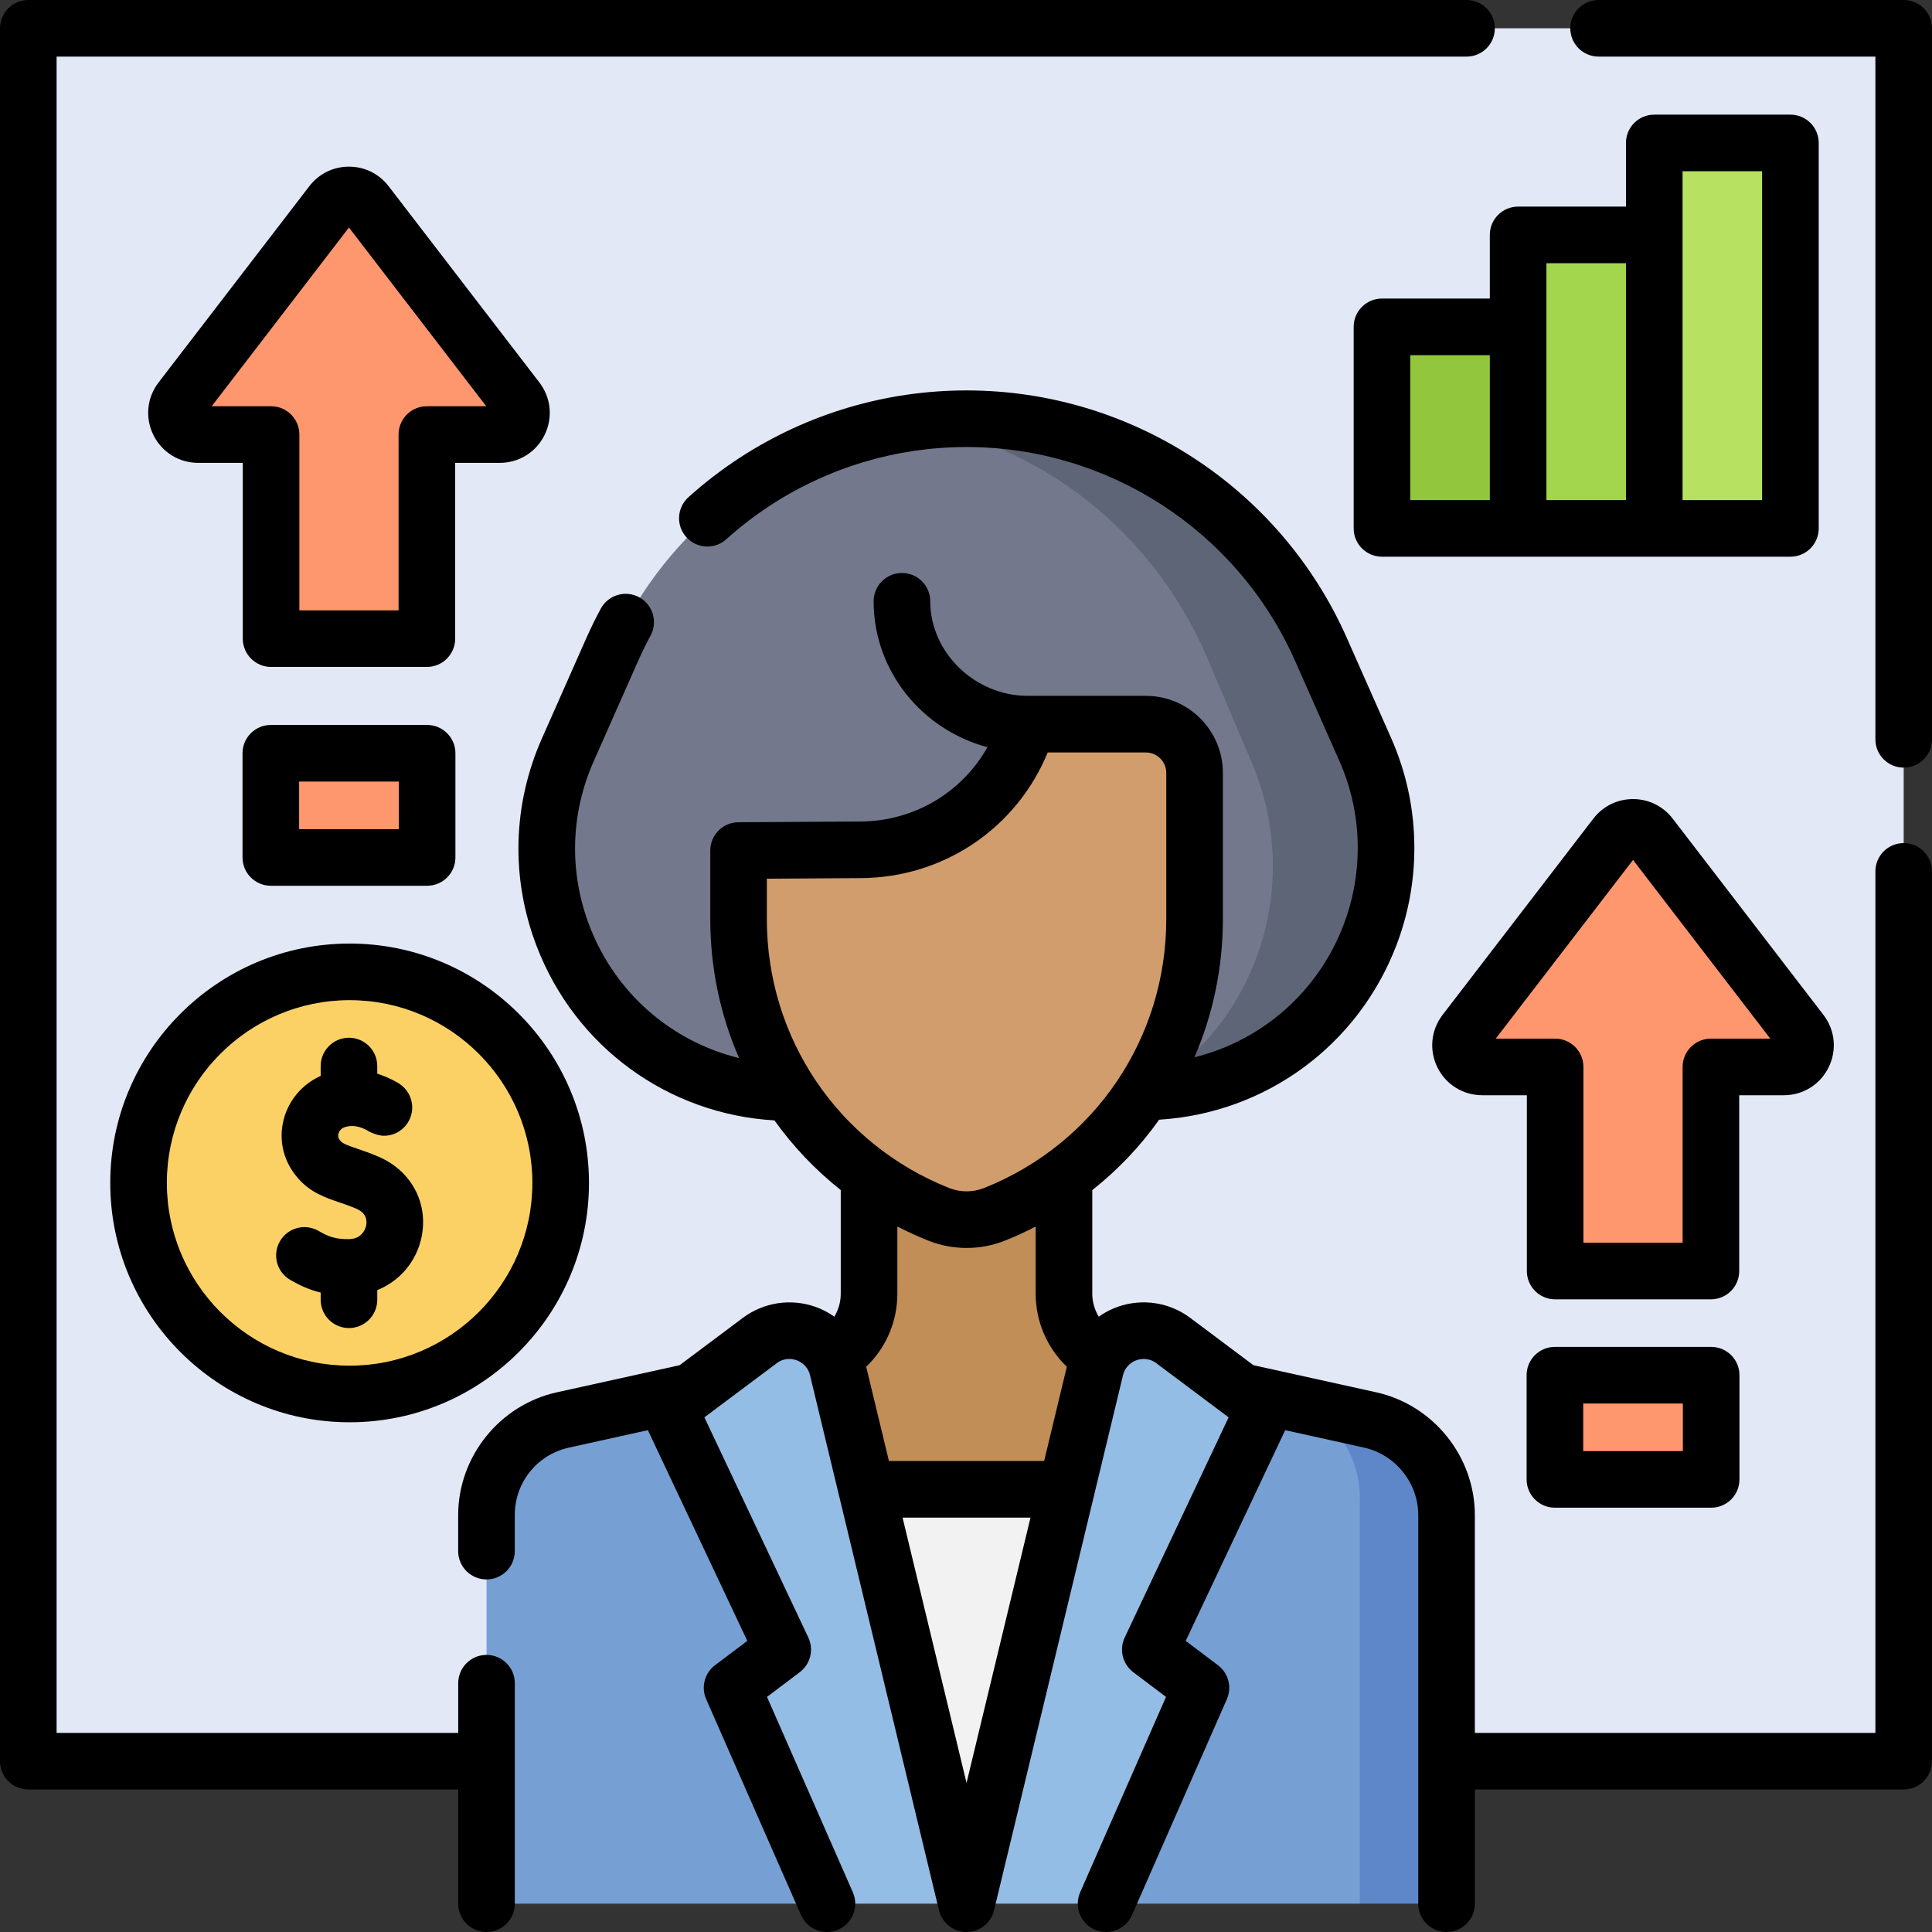
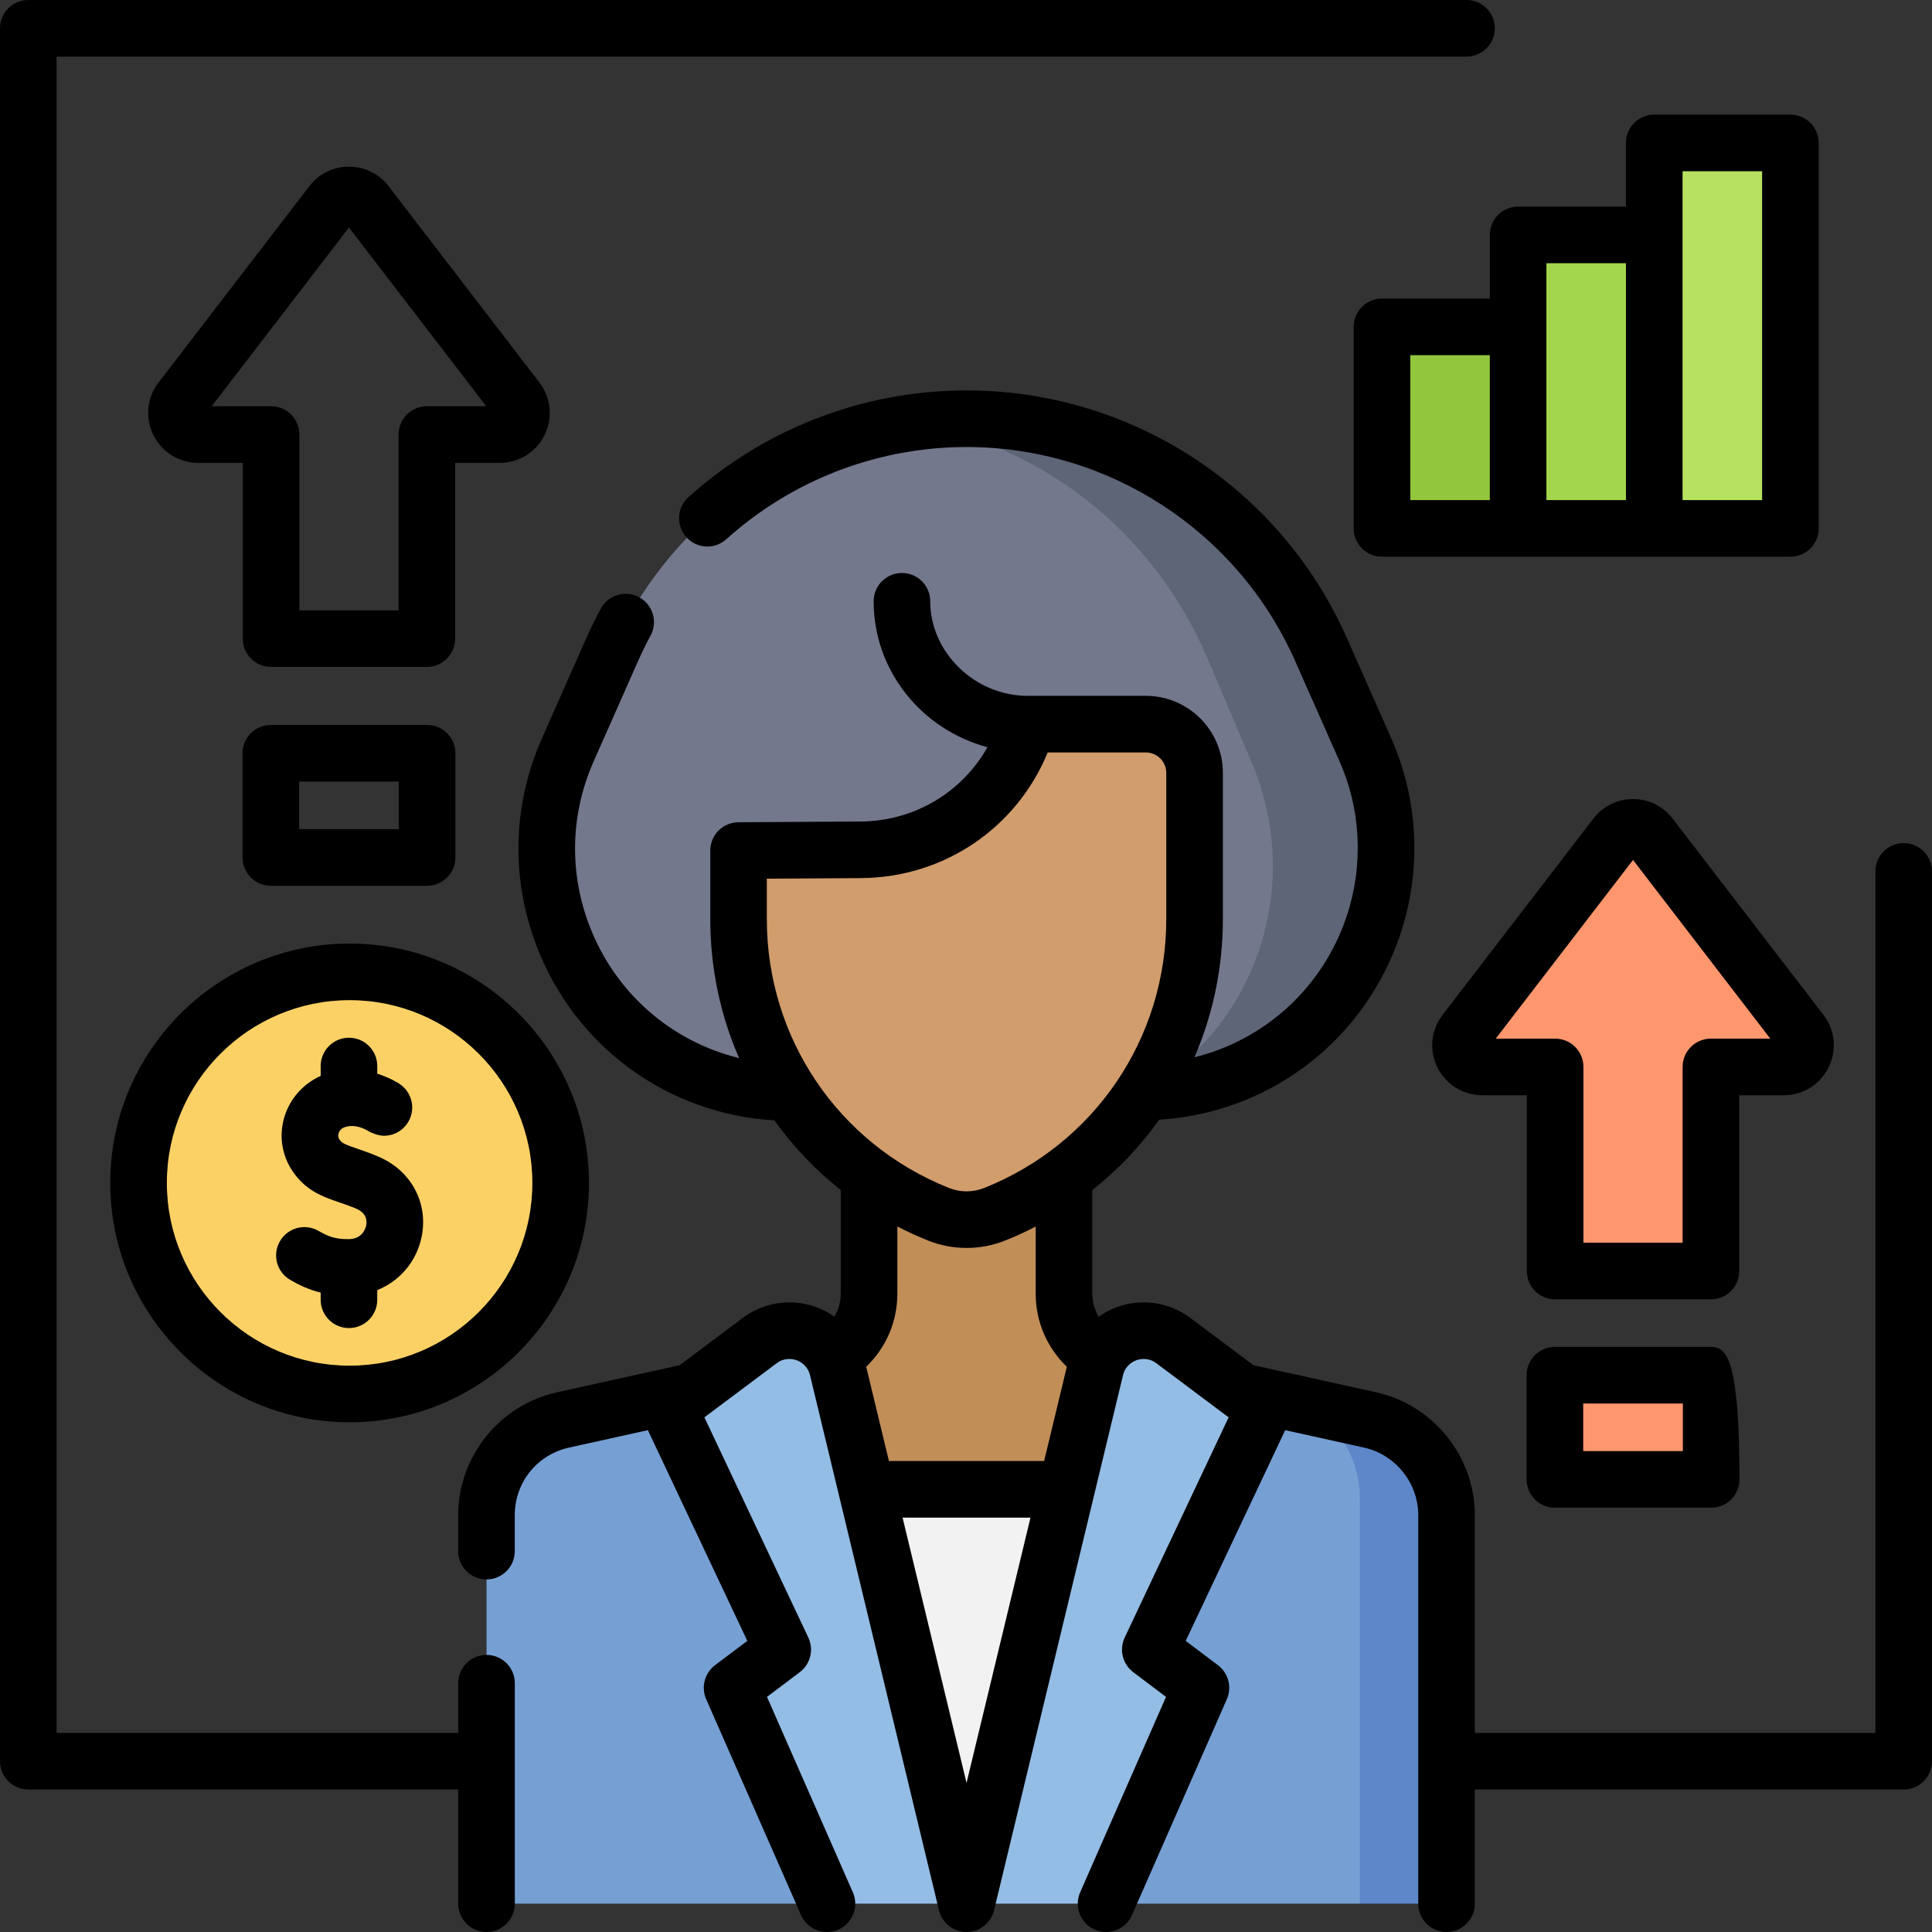
<svg xmlns="http://www.w3.org/2000/svg" width="47" height="47" viewBox="0 0 47 47" fill="none">
  <rect x="0" y="0" width="47" height="47" fill="#333333" stroke="none" />
-   <path d="M45.944 42.845H1.056C0.853 42.845 0.688 42.681 0.688 42.478V1.056C0.688 0.853 0.853 0.688 1.056 0.688H45.944C46.147 0.688 46.311 0.853 46.311 1.056V42.478C46.311 42.681 46.147 42.845 45.944 42.845Z" fill="#E2E8F5" />
  <path d="M28.497 33.475L27.132 36.23L23.581 37.044L19.865 36.23L18.665 33.446L19.747 33.206C20.562 33.026 21.142 32.304 21.142 31.471V27.566H25.884V31.471C25.884 32.304 26.464 33.026 27.279 33.206L28.497 33.475Z" fill="#C18E58" />
  <path d="M27.133 36.23L23.513 46.311L19.865 36.23H27.133Z" fill="#F2F2F2" />
  <path d="M22.745 45.857L20.118 46.311H12.02C11.918 46.311 11.836 46.229 11.836 46.128V36.859C11.836 35.746 12.609 34.783 13.695 34.544L18.666 33.446L19.865 36.23L22.745 45.857Z" fill="#76A0D4" />
  <path d="M34.823 37.312L34.667 45.813L33.08 46.311H26.908L24.403 45.753L27.132 36.23L28.497 33.475L31.639 34.169L33.242 34.703C34.328 34.942 34.823 36.199 34.823 37.312Z" fill="#76A0D4" />
  <path d="M35.191 36.859V46.128C35.191 46.229 35.109 46.311 35.008 46.311H33.08V36.446C33.08 35.441 32.5 34.552 31.639 34.169L33.331 34.544C34.417 34.783 35.191 35.746 35.191 36.859Z" fill="#5E87CA" />
  <path d="M32.827 22.564C33.385 21.102 33.297 19.805 32.663 18.375L31.585 15.942C30.075 12.532 27.244 10.343 23.515 10.343C23.048 10.343 22.575 10.223 22.122 10.29C18.956 10.757 16.217 12.812 14.896 15.796L13.813 18.243C13.179 19.674 13.136 21.298 13.695 22.76L13.695 22.762C14.574 25.065 16.785 26.584 19.249 26.579L27.798 26.564C30.19 26.128 31.952 24.86 32.827 22.564Z" fill="#73788C" />
  <path d="M33.33 22.744C32.455 25.04 30.254 26.558 27.797 26.563H27.745C29.02 25.88 30.043 24.724 30.576 23.268C31.133 21.746 31.091 20.055 30.457 18.564L29.38 16.029C28.055 12.916 25.296 10.771 22.122 10.29C22.578 10.222 23.044 10.187 23.515 10.187C27.244 10.187 30.622 12.385 32.133 15.795L33.211 18.228C33.844 19.659 33.887 21.282 33.33 22.744Z" fill="#5E6577" />
  <path d="M18.241 20.69L20.939 20.674C22.819 20.662 24.47 19.42 25.003 17.617H27.876C28.531 17.617 29.061 18.147 29.061 18.802V22.359C29.061 25.521 27.137 28.364 24.201 29.538C23.761 29.714 23.269 29.714 22.828 29.538C19.893 28.364 17.968 25.521 17.968 22.359V20.966C17.968 20.814 18.09 20.691 18.241 20.69Z" fill="#D19D6C" />
  <path d="M26.908 46.311L29.157 41.192C29.191 41.114 29.168 41.023 29.1 40.972L28.103 40.22C28.034 40.168 28.011 40.074 28.048 39.995L30.877 34.002L28.437 32.392C27.801 31.973 26.942 32.31 26.761 33.05L23.513 46.311H26.908Z" fill="#94BDE5" />
  <path d="M20.118 46.311L17.869 41.192C17.834 41.114 17.858 41.023 17.926 40.972L18.923 40.22C18.992 40.168 19.015 40.074 18.978 39.995L16.149 34.002L18.689 32.374C19.328 31.965 20.179 32.309 20.355 33.046L23.513 46.311H20.118Z" fill="#94BDE5" />
  <path d="M8.505 33.911C11.341 33.911 13.639 31.613 13.639 28.777C13.639 25.941 11.341 23.642 8.505 23.642C5.669 23.642 3.37 25.941 3.37 28.777C3.37 31.613 5.669 33.911 8.505 33.911Z" fill="#FBD166" />
-   <path d="M9.212 28.14C9.013 28.054 8.835 27.993 8.692 27.944C8.448 27.861 8.343 27.821 8.29 27.761C8.236 27.702 8.219 27.644 8.235 27.58C8.249 27.525 8.295 27.454 8.382 27.423C8.599 27.346 8.853 27.461 8.926 27.498C9.265 27.669 9.68 27.534 9.851 27.194C10.023 26.855 9.887 26.441 9.548 26.269C9.452 26.221 9.326 26.166 9.178 26.119V25.934C9.178 25.554 8.87 25.246 8.49 25.246C8.11 25.246 7.802 25.554 7.802 25.934V26.174C7.354 26.375 7.021 26.765 6.9 27.242C6.77 27.755 6.904 28.28 7.267 28.683C7.565 29.014 7.911 29.132 8.247 29.247C8.38 29.293 8.518 29.34 8.668 29.404C8.914 29.51 8.934 29.686 8.908 29.815C8.897 29.87 8.825 30.142 8.486 30.144C8.158 30.149 7.988 30.081 7.75 29.944C7.42 29.754 6.999 29.868 6.809 30.197C6.62 30.527 6.733 30.948 7.063 31.137C7.273 31.258 7.506 31.373 7.801 31.445V31.619C7.801 32 8.11 32.308 8.49 32.308C8.87 32.308 9.178 32 9.178 31.619V31.385C9.724 31.165 10.135 30.692 10.258 30.088C10.425 29.264 10.005 28.48 9.212 28.14Z" fill="#FCE698" />
  <path d="M39.31 20.333L35.641 25.108C35.375 25.455 35.622 25.955 36.059 25.955H37.741C37.791 25.955 37.833 25.997 37.833 26.047V30.829C37.833 30.879 37.874 30.921 37.924 30.921H41.53C41.581 30.921 41.622 30.879 41.622 30.829V26.047C41.622 25.997 41.663 25.955 41.714 25.955H43.396C43.833 25.955 44.08 25.455 43.814 25.108L40.145 20.333C39.934 20.058 39.521 20.058 39.31 20.333Z" fill="#FF976E" />
  <path d="M37.919 33.454H41.537C41.588 33.454 41.629 33.495 41.629 33.546V35.898C41.629 35.948 41.588 35.989 41.537 35.989H37.919C37.868 35.989 37.827 35.948 37.827 35.898V33.546C37.827 33.495 37.868 33.454 37.919 33.454Z" fill="#FF976E" />
-   <path d="M8.073 4.949L4.404 9.724C4.138 10.07 4.385 10.571 4.821 10.571H6.503C6.554 10.571 6.595 10.612 6.595 10.663V15.444C6.595 15.495 6.636 15.536 6.687 15.536H10.293C10.344 15.536 10.385 15.495 10.385 15.444V10.663C10.385 10.612 10.426 10.571 10.477 10.571H12.159C12.595 10.571 12.842 10.07 12.576 9.724L8.907 4.949C8.697 4.674 8.283 4.674 8.073 4.949Z" fill="#FF976E" />
-   <path d="M6.681 18.324H10.299C10.349 18.324 10.39 18.365 10.39 18.416V20.768C10.39 20.818 10.349 20.86 10.299 20.86H6.681C6.63 20.86 6.589 20.818 6.589 20.768V18.416C6.589 18.365 6.63 18.324 6.681 18.324Z" fill="#FF976E" />
  <path d="M36.931 12.854H33.803C33.701 12.854 33.619 12.772 33.619 12.671V8.135C33.619 8.033 33.701 7.951 33.803 7.951H36.931L38.192 10.403L36.931 12.854Z" fill="#92C73D" />
  <path d="M40.244 12.854H36.932V5.898C36.932 5.796 37.014 5.714 37.115 5.714H40.244L41.147 10.139L40.244 12.854Z" fill="#A4D64D" />
  <path d="M43.372 12.854H40.243V3.661C40.243 3.559 40.325 3.477 40.427 3.477H43.372C43.473 3.477 43.555 3.559 43.555 3.661V12.671C43.555 12.772 43.473 12.854 43.372 12.854Z" fill="#B7E261" />
  <path d="M46.311 20.51C45.931 20.51 45.623 20.818 45.623 21.198V42.157H35.879V36.859C35.879 35.435 34.87 34.179 33.48 33.871L30.492 33.211L28.956 32.061C28.451 31.682 27.793 31.581 27.197 31.789C27.028 31.848 26.871 31.93 26.729 32.031C26.629 31.864 26.572 31.672 26.572 31.47V28.952C27.197 28.458 27.744 27.881 28.199 27.239C30.793 27.079 33.041 25.433 33.973 22.989C34.261 22.233 34.407 21.439 34.407 20.629C34.407 19.701 34.216 18.799 33.84 17.949L32.763 15.516C31.143 11.86 27.513 9.498 23.514 9.498C21.551 9.498 19.644 10.064 17.997 11.135C17.556 11.423 17.135 11.746 16.747 12.096C16.465 12.351 16.442 12.786 16.697 13.068C16.951 13.351 17.387 13.373 17.669 13.118C18.004 12.816 18.367 12.537 18.748 12.289C20.171 11.364 21.819 10.875 23.514 10.875C26.968 10.875 30.104 12.916 31.504 16.074L32.581 18.507C32.879 19.18 33.03 19.894 33.03 20.63C33.03 21.271 32.914 21.9 32.686 22.499C32.064 24.131 30.7 25.314 29.057 25.721C29.506 24.683 29.749 23.544 29.749 22.359V18.802C29.749 17.768 28.909 16.928 27.876 16.928H25.002C23.716 16.928 22.63 15.874 22.63 14.627C22.63 14.247 22.322 13.939 21.942 13.939C21.561 13.939 21.253 14.247 21.253 14.627C21.253 16.323 22.429 17.753 24.022 18.177C23.403 19.276 22.243 19.977 20.934 19.985L17.963 20.003C17.584 20.006 17.279 20.313 17.279 20.692V22.359C17.279 23.552 17.525 24.698 17.98 25.74C16.331 25.337 14.963 24.155 14.338 22.517C13.84 21.216 13.877 19.796 14.442 18.522L15.525 16.075C15.619 15.864 15.72 15.658 15.826 15.463C16.007 15.129 15.883 14.711 15.549 14.529C15.215 14.348 14.797 14.472 14.616 14.806C14.492 15.034 14.375 15.273 14.266 15.518L13.183 17.965C12.468 19.577 12.423 21.375 13.057 23.022C13.996 25.466 16.245 27.103 18.84 27.256C19.293 27.89 19.835 28.461 20.453 28.951V31.47C20.453 31.673 20.397 31.865 20.297 32.031C20.155 31.931 19.998 31.848 19.829 31.789C19.233 31.581 18.575 31.683 18.07 32.061L16.534 33.211C16.533 33.212 16.532 33.212 16.531 33.212L13.546 33.871C12.155 34.178 11.146 35.435 11.146 36.859V37.735C11.146 38.115 11.455 38.423 11.835 38.423C12.215 38.423 12.523 38.115 12.523 37.735V36.859C12.523 36.063 13.066 35.388 13.842 35.216L15.761 34.792L18.18 39.918L17.395 40.509C17.14 40.702 17.051 41.044 17.179 41.336L19.487 46.588C19.64 46.937 20.046 47.095 20.394 46.942C20.742 46.789 20.901 46.383 20.748 46.035L18.659 41.281L19.456 40.68C19.717 40.483 19.803 40.131 19.664 39.836L17.136 34.48L18.895 33.163C19.093 33.014 19.296 33.062 19.374 33.089C19.452 33.116 19.638 33.205 19.702 33.441L22.843 46.473C22.918 46.782 23.195 47 23.513 47C23.831 47 24.107 46.782 24.182 46.473L27.323 33.441C27.387 33.205 27.573 33.116 27.651 33.089C27.729 33.062 27.932 33.014 28.13 33.163L29.889 34.48L27.361 39.836C27.222 40.131 27.309 40.483 27.569 40.68L28.366 41.281L26.277 46.035C26.125 46.383 26.283 46.789 26.631 46.942C26.721 46.981 26.815 47 26.907 47C27.172 47 27.425 46.846 27.538 46.588L29.846 41.336C29.974 41.044 29.885 40.702 29.63 40.51L28.845 39.918L31.265 34.792L33.183 35.216C33.947 35.385 34.502 36.076 34.502 36.859V46.311C34.502 46.691 34.81 47 35.191 47C35.571 47 35.879 46.691 35.879 46.311V43.533H46.311C46.691 43.533 46.999 43.225 46.999 42.845V21.198C47 20.818 46.691 20.51 46.311 20.51ZM23.513 43.373L21.957 36.919H25.069L23.513 43.373ZM25.401 35.542H21.625L21.072 33.249C21.553 32.79 21.83 32.154 21.83 31.47V29.837C22.07 29.961 22.317 30.075 22.572 30.177C22.876 30.299 23.195 30.359 23.514 30.359C23.833 30.359 24.153 30.299 24.456 30.177C24.71 30.076 24.956 29.962 25.195 29.838V31.47C25.195 32.153 25.473 32.789 25.953 33.249L25.401 35.542ZM23.945 28.899C23.667 29.01 23.361 29.01 23.083 28.899C20.393 27.823 18.655 25.256 18.655 22.359V21.376L20.942 21.362C22.966 21.35 24.733 20.141 25.488 18.305H27.875C28.149 18.305 28.372 18.528 28.372 18.802V22.359C28.372 25.256 26.634 27.823 23.945 28.899Z" fill="black" />
-   <path d="M46.311 0H38.89C38.509 0 38.201 0.308 38.201 0.688C38.201 1.069 38.509 1.377 38.89 1.377H45.623V17.986C45.623 18.366 45.931 18.674 46.311 18.674C46.692 18.674 47 18.366 47 17.986V0.688C47 0.308 46.692 0 46.311 0Z" fill="black" />
  <path d="M11.835 40.259C11.455 40.259 11.147 40.567 11.147 40.948V42.157H1.377V1.377H35.677C36.057 1.377 36.365 1.069 36.365 0.688C36.365 0.308 36.057 0 35.677 0H0.688C0.308 0 0 0.308 0 0.688V42.845C0 43.225 0.308 43.533 0.688 43.533H11.147V46.311C11.147 46.692 11.455 47 11.835 47C12.216 47 12.524 46.692 12.524 46.311V40.948C12.524 40.567 12.216 40.259 11.835 40.259Z" fill="black" />
  <path d="M2.682 28.777C2.682 31.988 5.294 34.6 8.505 34.6C11.716 34.6 14.328 31.988 14.328 28.777C14.328 25.566 11.716 22.954 8.505 22.954C5.294 22.954 2.682 25.566 2.682 28.777ZM8.505 24.331C10.956 24.331 12.951 26.325 12.951 28.777C12.951 31.228 10.956 33.223 8.505 33.223C6.053 33.223 4.059 31.228 4.059 28.777C4.059 26.325 6.053 24.331 8.505 24.331Z" fill="black" />
  <path d="M7.062 31.137C7.272 31.258 7.505 31.373 7.801 31.445V31.619C7.801 32 8.109 32.308 8.489 32.308C8.869 32.308 9.178 32 9.178 31.619V31.385C9.723 31.165 10.134 30.692 10.257 30.088C10.424 29.263 10.004 28.48 9.211 28.14C9.012 28.054 8.834 27.993 8.691 27.944C8.447 27.861 8.343 27.821 8.289 27.761C8.235 27.702 8.218 27.644 8.234 27.58C8.248 27.524 8.294 27.454 8.381 27.423C8.646 27.329 8.902 27.48 8.958 27.515C9.014 27.55 9.199 27.63 9.34 27.63C9.72 27.63 10.028 27.322 10.028 26.942C10.028 26.7 9.903 26.487 9.714 26.364L9.714 26.364C9.672 26.337 9.471 26.212 9.178 26.12V25.934C9.178 25.554 8.869 25.245 8.489 25.245C8.109 25.245 7.801 25.554 7.801 25.934V26.174C7.353 26.374 7.02 26.765 6.899 27.242C6.769 27.755 6.903 28.28 7.266 28.682C7.564 29.014 7.91 29.132 8.246 29.247C8.379 29.292 8.517 29.34 8.667 29.404C8.913 29.51 8.933 29.686 8.907 29.815C8.896 29.869 8.824 30.142 8.485 30.144C8.157 30.149 7.987 30.081 7.749 29.944C7.419 29.754 6.998 29.867 6.809 30.197C6.619 30.527 6.733 30.948 7.062 31.137Z" fill="black" />
  <path d="M44.485 25.966C44.691 25.548 44.643 25.058 44.359 24.689L40.69 19.913C40.458 19.612 40.107 19.439 39.727 19.439C39.346 19.439 38.995 19.612 38.763 19.913L35.094 24.689C34.811 25.058 34.762 25.548 34.968 25.966C35.174 26.384 35.592 26.644 36.058 26.644H37.144V30.921C37.144 31.301 37.452 31.609 37.832 31.609H41.622C42.002 31.609 42.31 31.301 42.31 30.921V26.644H43.396C43.862 26.644 44.279 26.384 44.485 25.966ZM39.855 20.752C39.855 20.752 39.855 20.753 39.855 20.753L39.855 20.752ZM41.621 25.267C41.241 25.267 40.933 25.575 40.933 25.955V30.232H38.52V25.955C38.52 25.575 38.212 25.267 37.832 25.267H36.387L39.727 20.92L43.066 25.267H41.621Z" fill="black" />
-   <path d="M41.628 32.766H37.826C37.446 32.766 37.138 33.074 37.138 33.454V35.99C37.138 36.37 37.446 36.678 37.826 36.678H41.628C42.008 36.678 42.316 36.37 42.316 35.99V33.454C42.316 33.074 42.008 32.766 41.628 32.766ZM40.939 35.301H38.515V34.143H40.939V35.301Z" fill="black" />
+   <path d="M41.628 32.766H37.826C37.446 32.766 37.138 33.074 37.138 33.454V35.99C37.138 36.37 37.446 36.678 37.826 36.678H41.628C42.008 36.678 42.316 36.37 42.316 35.99C42.316 33.074 42.008 32.766 41.628 32.766ZM40.939 35.301H38.515V34.143H40.939V35.301Z" fill="black" />
  <path d="M13.248 10.582C13.454 10.164 13.406 9.674 13.122 9.305L9.453 4.529C9.221 4.227 8.87 4.054 8.489 4.054C8.109 4.054 7.758 4.227 7.526 4.529L3.857 9.305C3.573 9.674 3.525 10.164 3.731 10.582C3.937 11 4.354 11.26 4.821 11.26H5.906V15.536C5.906 15.916 6.215 16.225 6.595 16.225H10.384C10.765 16.225 11.073 15.916 11.073 15.536V11.26H12.158C12.624 11.26 13.042 11 13.248 10.582ZM10.384 9.883C10.004 9.883 9.696 10.191 9.696 10.571V14.848H7.283V10.571C7.283 10.191 6.975 9.883 6.595 9.883H5.15L8.489 5.535L11.829 9.883H10.384Z" fill="black" />
  <path d="M10.39 21.548C10.771 21.548 11.079 21.24 11.079 20.86V18.324C11.079 17.944 10.771 17.636 10.39 17.636H6.589C6.209 17.636 5.9 17.944 5.9 18.324V20.86C5.9 21.24 6.209 21.548 6.589 21.548H10.39ZM7.277 19.013H9.702V20.171H7.277V19.013Z" fill="black" />
  <path d="M36.243 7.263H33.619C33.239 7.263 32.931 7.571 32.931 7.951V12.854C32.931 13.235 33.239 13.543 33.619 13.543H43.556C43.936 13.543 44.244 13.235 44.244 12.854V3.477C44.244 3.097 43.936 2.789 43.556 2.789H40.243C39.863 2.789 39.555 3.097 39.555 3.477V5.026H36.931C36.551 5.026 36.243 5.334 36.243 5.714L36.243 7.263ZM36.243 12.166H34.308V8.64H36.243V12.166ZM40.932 4.166H42.867V12.166H40.932V4.166ZM37.62 6.403H39.555V12.166H37.62V6.403Z" fill="black" />
</svg>